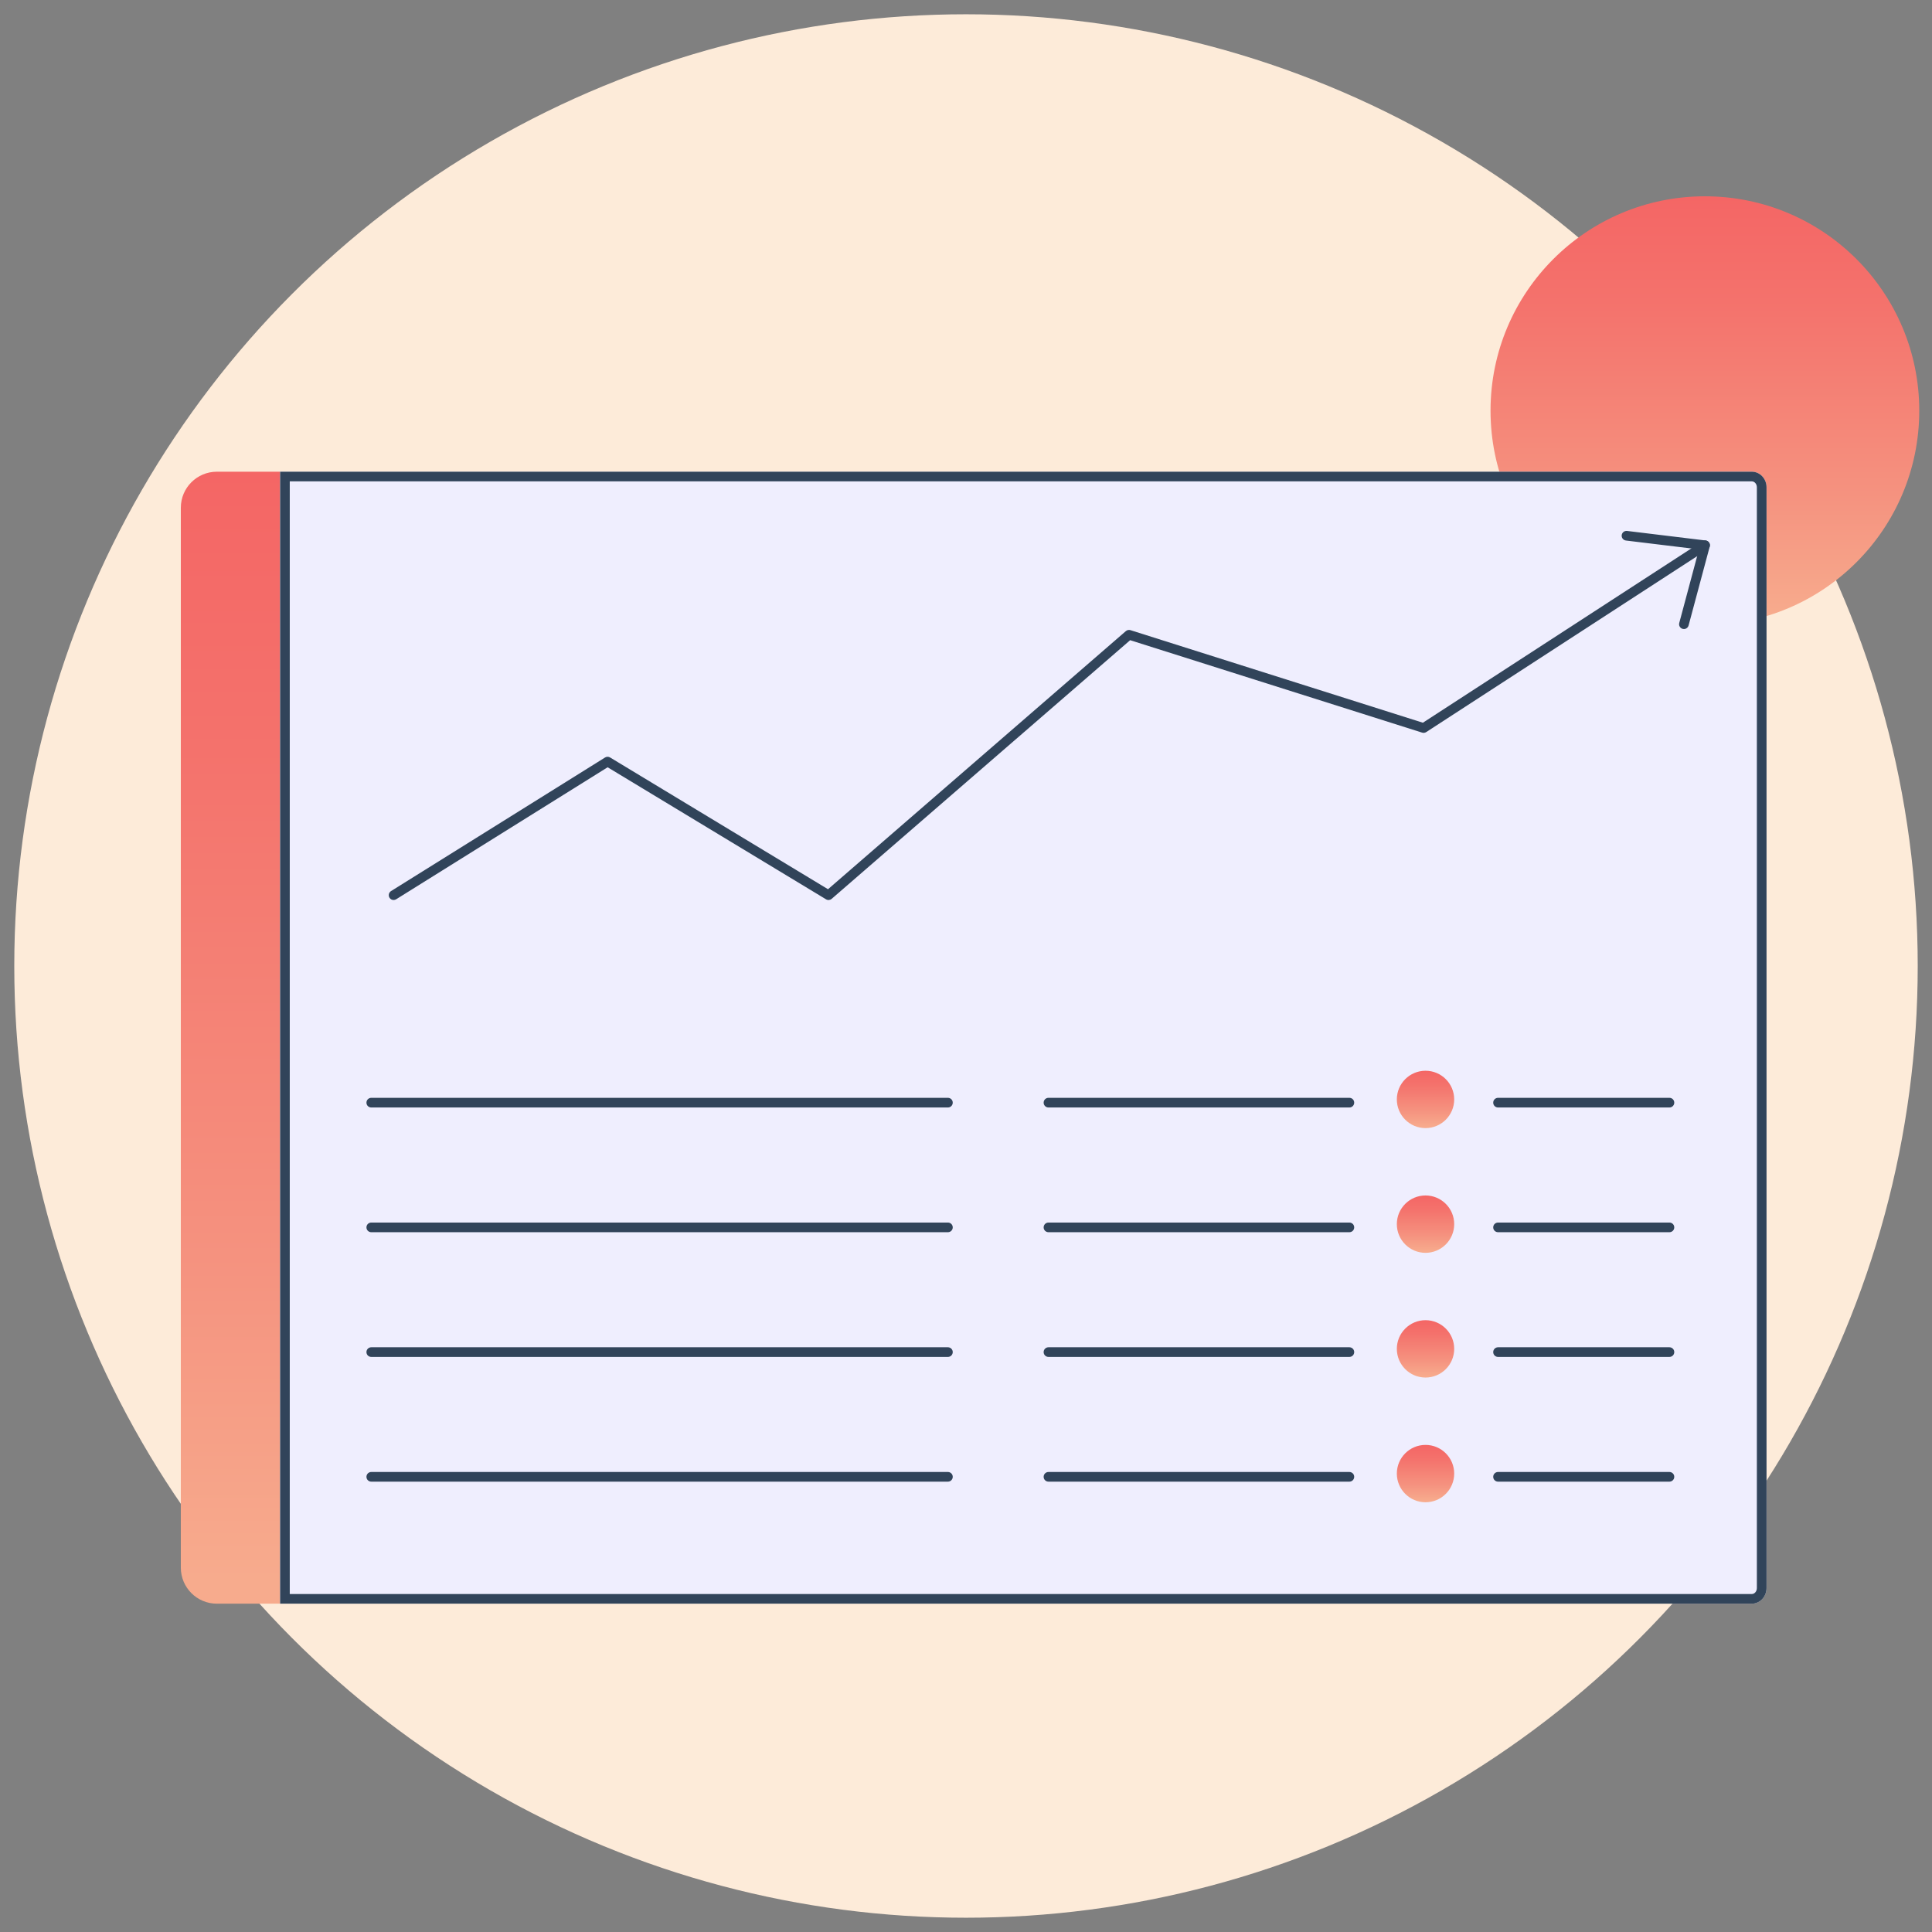
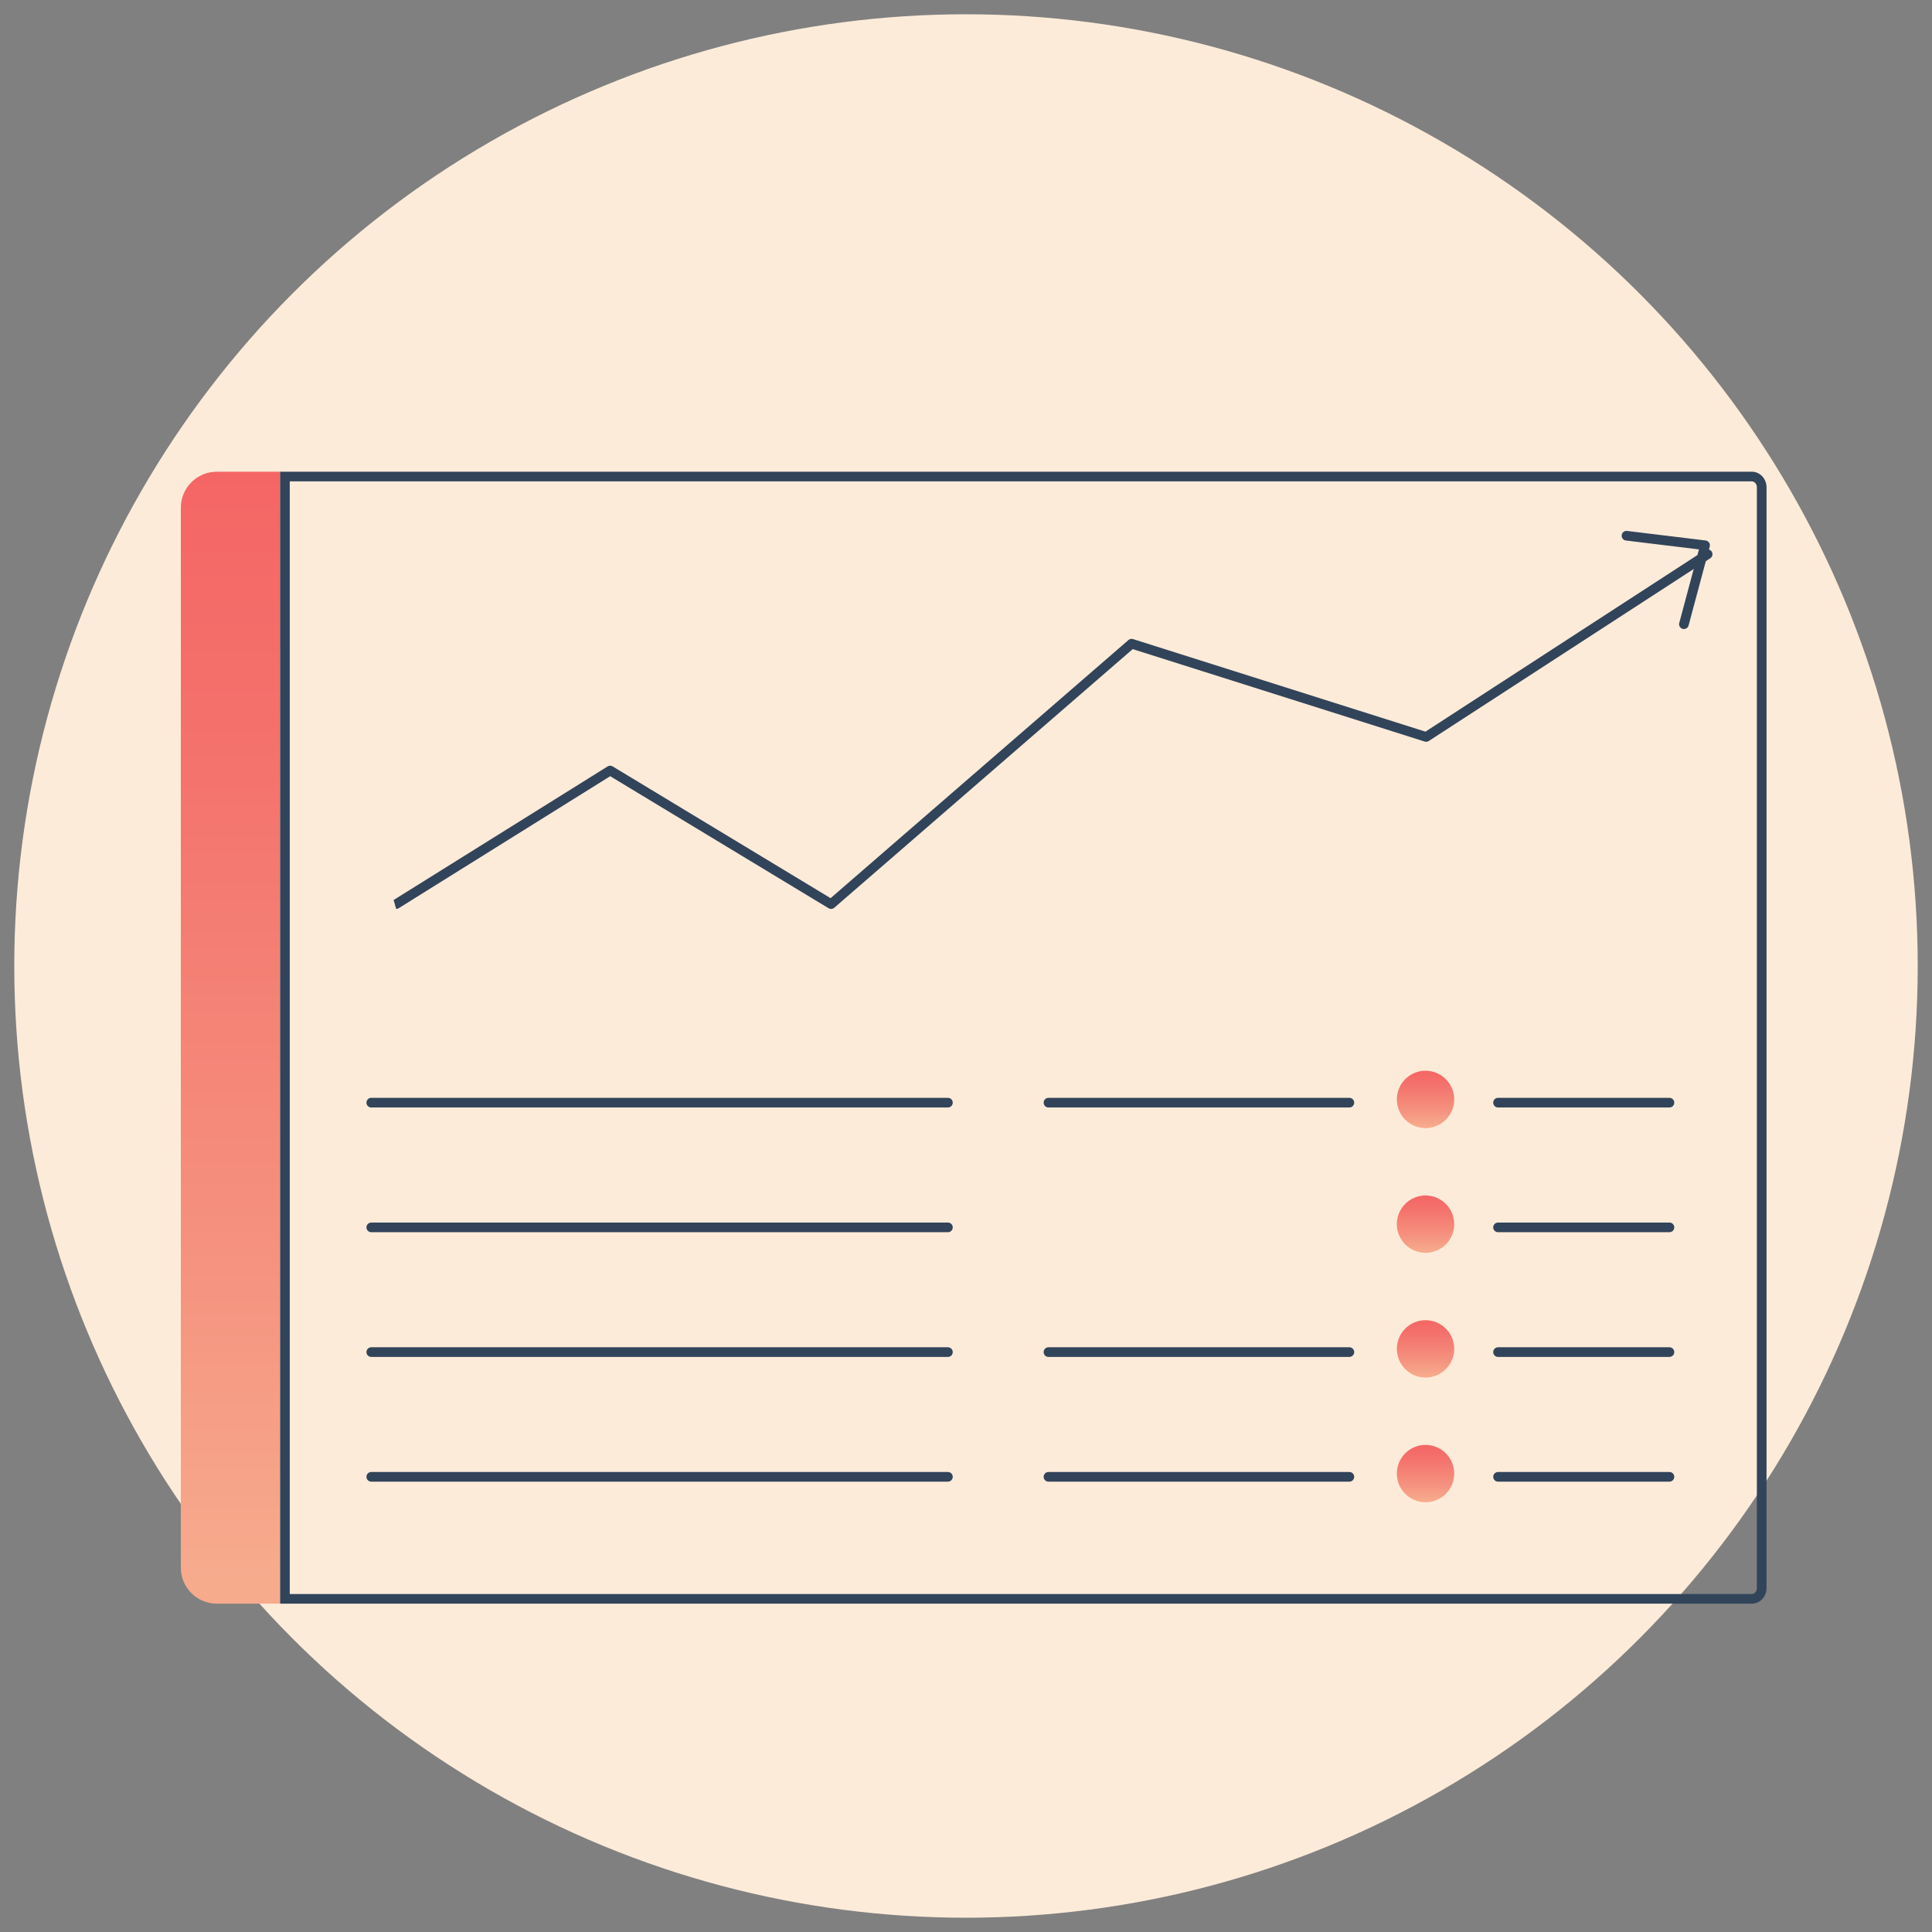
<svg xmlns="http://www.w3.org/2000/svg" xmlns:xlink="http://www.w3.org/1999/xlink" id="Ebene_1" viewBox="0 0 1000 1000">
  <rect x="0" y="0" width="1000" height="1000" fill="#808080" stroke="none" />
  <defs>
    <style>
      .cls-1 {
        mask: url(#mask);
      }

      .cls-2 {
        fill: #efeefe;
      }

      .cls-3 {
        fill: url(#Verlauf_Peach-_Coral);
      }

      .cls-4 {
        fill: #31445a;
      }

      .cls-5 {
        mask: url(#mask-1);
      }

      .cls-6 {
        fill: #fff;
      }

      .cls-7 {
        fill: url(#Verlauf_Peach-_Coral-4);
      }

      .cls-8 {
        fill: url(#Verlauf_Peach-_Coral-5);
      }

      .cls-9 {
        fill: url(#Verlauf_Peach-_Coral-2);
      }

      .cls-10 {
        fill: url(#Verlauf_Peach-_Coral-3);
      }

      .cls-11 {
        fill: url(#Verlauf_Peach-_Coral-6);
      }

      .cls-12 {
        fill: #fdebd9;
      }
    </style>
    <linearGradient id="Verlauf_Peach-_Coral" data-name="Verlauf Peach-&amp;gt;Coral" x1="119.289" y1="830.064" x2="119.289" y2="244.155" gradientUnits="userSpaceOnUse">
      <stop offset=".022" stop-color="#f7ab8d" />
      <stop offset=".307" stop-color="#f5927f" />
      <stop offset=".754" stop-color="#f4726c" />
      <stop offset="1" stop-color="#f46665" />
    </linearGradient>
    <linearGradient id="Verlauf_Peach-_Coral-2" data-name="Verlauf Peach-&amp;gt;Coral" x1="882.45" y1="323.518" x2="882.45" y2="101.604" xlink:href="#Verlauf_Peach-_Coral" />
    <mask id="mask" x="83.727" y="240.235" width="837.498" height="593.749" maskUnits="userSpaceOnUse">
      <g id="mask-16">
        <rect id="path-15" class="cls-6" x="83.727" y="240.235" width="837.498" height="593.749" rx="8.288" ry="8.288" />
      </g>
    </mask>
    <mask id="mask-1" x="83.727" y="240.235" width="837.498" height="593.749" maskUnits="userSpaceOnUse">
      <g id="mask-18">
        <rect id="path-17" class="cls-6" x="83.727" y="240.235" width="837.498" height="593.749" rx="8.288" ry="8.288" />
      </g>
    </mask>
    <linearGradient id="Verlauf_Peach-_Coral-3" data-name="Verlauf Peach-&amp;gt;Coral" x1="737.847" y1="583.906" x2="737.847" y2="554.218" xlink:href="#Verlauf_Peach-_Coral" />
    <linearGradient id="Verlauf_Peach-_Coral-4" data-name="Verlauf Peach-&amp;gt;Coral" x1="737.847" y1="648.461" x2="737.847" y2="618.773" xlink:href="#Verlauf_Peach-_Coral" />
    <linearGradient id="Verlauf_Peach-_Coral-5" data-name="Verlauf Peach-&amp;gt;Coral" x1="737.847" y1="713.015" x2="737.847" y2="683.328" xlink:href="#Verlauf_Peach-_Coral" />
    <linearGradient id="Verlauf_Peach-_Coral-6" data-name="Verlauf Peach-&amp;gt;Coral" x1="737.847" y1="777.57" x2="737.847" y2="747.882" xlink:href="#Verlauf_Peach-_Coral" />
  </defs>
  <circle class="cls-12" cx="500" cy="500" r="492.611" />
  <g id="Mask-Clipped">
    <path class="cls-3" d="M112.235,244.155h32.745v585.91h-32.745c-10.286,0-18.637-8.351-18.637-18.637V262.792c0-10.286,8.351-18.637,18.637-18.637Z" />
  </g>
-   <circle id="Oval" class="cls-9" cx="882.45" cy="212.561" r="110.957" />
  <g>
-     <path id="Rectangle" class="cls-2" d="M144.98,244.155h761.75c4.209,0,7.621,3.616,7.621,8.077v569.755c0,4.461-3.412,8.077-7.621,8.077H144.98V244.155Z" />
    <path id="Rectangle-2" data-name="Rectangle" class="cls-4" d="M906.73,249.155c1.445,0,2.621,1.381,2.621,3.077v569.755c0,1.697-1.176,3.077-2.621,3.077H149.98V249.155h756.75M906.73,244.155H144.98v585.91h761.75c4.209,0,7.621-3.616,7.621-8.077V252.232c0-4.461-3.412-8.077-7.621-8.077h0Z" />
  </g>
  <g>
    <g id="Path-2-Clipped">
      <g class="cls-1">
-         <path class="cls-4" d="M203.73,465.844c-.834,0-1.649-.417-2.123-1.176-.731-1.172-.374-2.714.797-3.445l110.763-69.138c.799-.498,1.81-.506,2.617-.019l112.797,68.197,154.162-133.598c.658-.569,1.563-.755,2.392-.494l151.345,47.91,144.702-93.946c1.158-.754,2.707-.423,3.458.735.752,1.158.423,2.706-.735,3.458l-145.692,94.59c-.627.407-1.404.512-2.116.287l-151.137-47.845-154.478,133.872c-.818.709-2.002.81-2.931.25l-113.039-68.344-109.46,68.325c-.412.257-.869.379-1.321.379Z" />
+         <path class="cls-4" d="M203.73,465.844l110.763-69.138c.799-.498,1.81-.506,2.617-.019l112.797,68.197,154.162-133.598c.658-.569,1.563-.755,2.392-.494l151.345,47.91,144.702-93.946c1.158-.754,2.707-.423,3.458.735.752,1.158.423,2.706-.735,3.458l-145.692,94.59c-.627.407-1.404.512-2.116.287l-151.137-47.845-154.478,133.872c-.818.709-2.002.81-2.931.25l-113.039-68.344-109.46,68.325c-.412.257-.869.379-1.321.379Z" />
      </g>
    </g>
    <g id="Path-5-Clipped">
      <g class="cls-5">
        <path class="cls-4" d="M871.596,325.592c-.214,0-.432-.028-.648-.086-1.333-.357-2.125-1.728-1.768-3.062l10.203-38.076-37.807-4.594c-1.371-.166-2.347-1.412-2.181-2.783.167-1.37,1.412-2.354,2.783-2.18l40.666,4.94c.719.087,1.365.481,1.77,1.082s.53,1.347.343,2.047l-10.948,40.858c-.299,1.116-1.31,1.853-2.414,1.853Z" />
      </g>
    </g>
  </g>
  <path class="cls-4" d="M490.641,573.234H192.171c-1.381,0-2.5-1.119-2.5-2.5s1.119-2.5,2.5-2.5h298.47c1.381,0,2.5,1.119,2.5,2.5s-1.119,2.5-2.5,2.5Z" />
  <path class="cls-4" d="M698.437,573.234h-155.75c-1.381,0-2.5-1.119-2.5-2.5s1.119-2.5,2.5-2.5h155.75c1.381,0,2.5,1.119,2.5,2.5s-1.119,2.5-2.5,2.5Z" />
  <path class="cls-4" d="M864.098,573.234h-88.714c-1.381,0-2.5-1.119-2.5-2.5s1.119-2.5,2.5-2.5h88.714c1.381,0,2.5,1.119,2.5,2.5s-1.119,2.5-2.5,2.5Z" />
  <circle id="Oval-2" data-name="Oval" class="cls-10" cx="737.847" cy="569.062" r="14.844" />
  <path class="cls-4" d="M490.641,637.789H192.171c-1.381,0-2.5-1.119-2.5-2.5s1.119-2.5,2.5-2.5h298.47c1.381,0,2.5,1.119,2.5,2.5s-1.119,2.5-2.5,2.5Z" />
-   <path class="cls-4" d="M698.437,637.789h-155.75c-1.381,0-2.5-1.119-2.5-2.5s1.119-2.5,2.5-2.5h155.75c1.381,0,2.5,1.119,2.5,2.5s-1.119,2.5-2.5,2.5Z" />
  <path class="cls-4" d="M864.098,637.789h-88.714c-1.381,0-2.5-1.119-2.5-2.5s1.119-2.5,2.5-2.5h88.714c1.381,0,2.5,1.119,2.5,2.5s-1.119,2.5-2.5,2.5Z" />
  <circle id="Oval-3" data-name="Oval" class="cls-7" cx="737.847" cy="633.617" r="14.844" />
  <path class="cls-4" d="M490.641,702.344H192.171c-1.381,0-2.5-1.119-2.5-2.5s1.119-2.5,2.5-2.5h298.47c1.381,0,2.5,1.119,2.5,2.5s-1.119,2.5-2.5,2.5Z" />
  <path class="cls-4" d="M698.437,702.344h-155.75c-1.381,0-2.5-1.119-2.5-2.5s1.119-2.5,2.5-2.5h155.75c1.381,0,2.5,1.119,2.5,2.5s-1.119,2.5-2.5,2.5Z" />
  <path class="cls-4" d="M864.098,702.344h-88.714c-1.381,0-2.5-1.119-2.5-2.5s1.119-2.5,2.5-2.5h88.714c1.381,0,2.5,1.119,2.5,2.5s-1.119,2.5-2.5,2.5Z" />
  <circle id="Oval-4" data-name="Oval" class="cls-8" cx="737.847" cy="698.171" r="14.844" />
  <path class="cls-4" d="M490.641,766.898H192.171c-1.381,0-2.5-1.119-2.5-2.5s1.119-2.5,2.5-2.5h298.47c1.381,0,2.5,1.119,2.5,2.5s-1.119,2.5-2.5,2.5Z" />
  <path class="cls-4" d="M698.437,766.898h-155.75c-1.381,0-2.5-1.119-2.5-2.5s1.119-2.5,2.5-2.5h155.75c1.381,0,2.5,1.119,2.5,2.5s-1.119,2.5-2.5,2.5Z" />
  <path class="cls-4" d="M864.098,766.898h-88.714c-1.381,0-2.5-1.119-2.5-2.5s1.119-2.5,2.5-2.5h88.714c1.381,0,2.5,1.119,2.5,2.5s-1.119,2.5-2.5,2.5Z" />
  <circle id="Oval-5" data-name="Oval" class="cls-11" cx="737.847" cy="762.726" r="14.844" />
</svg>